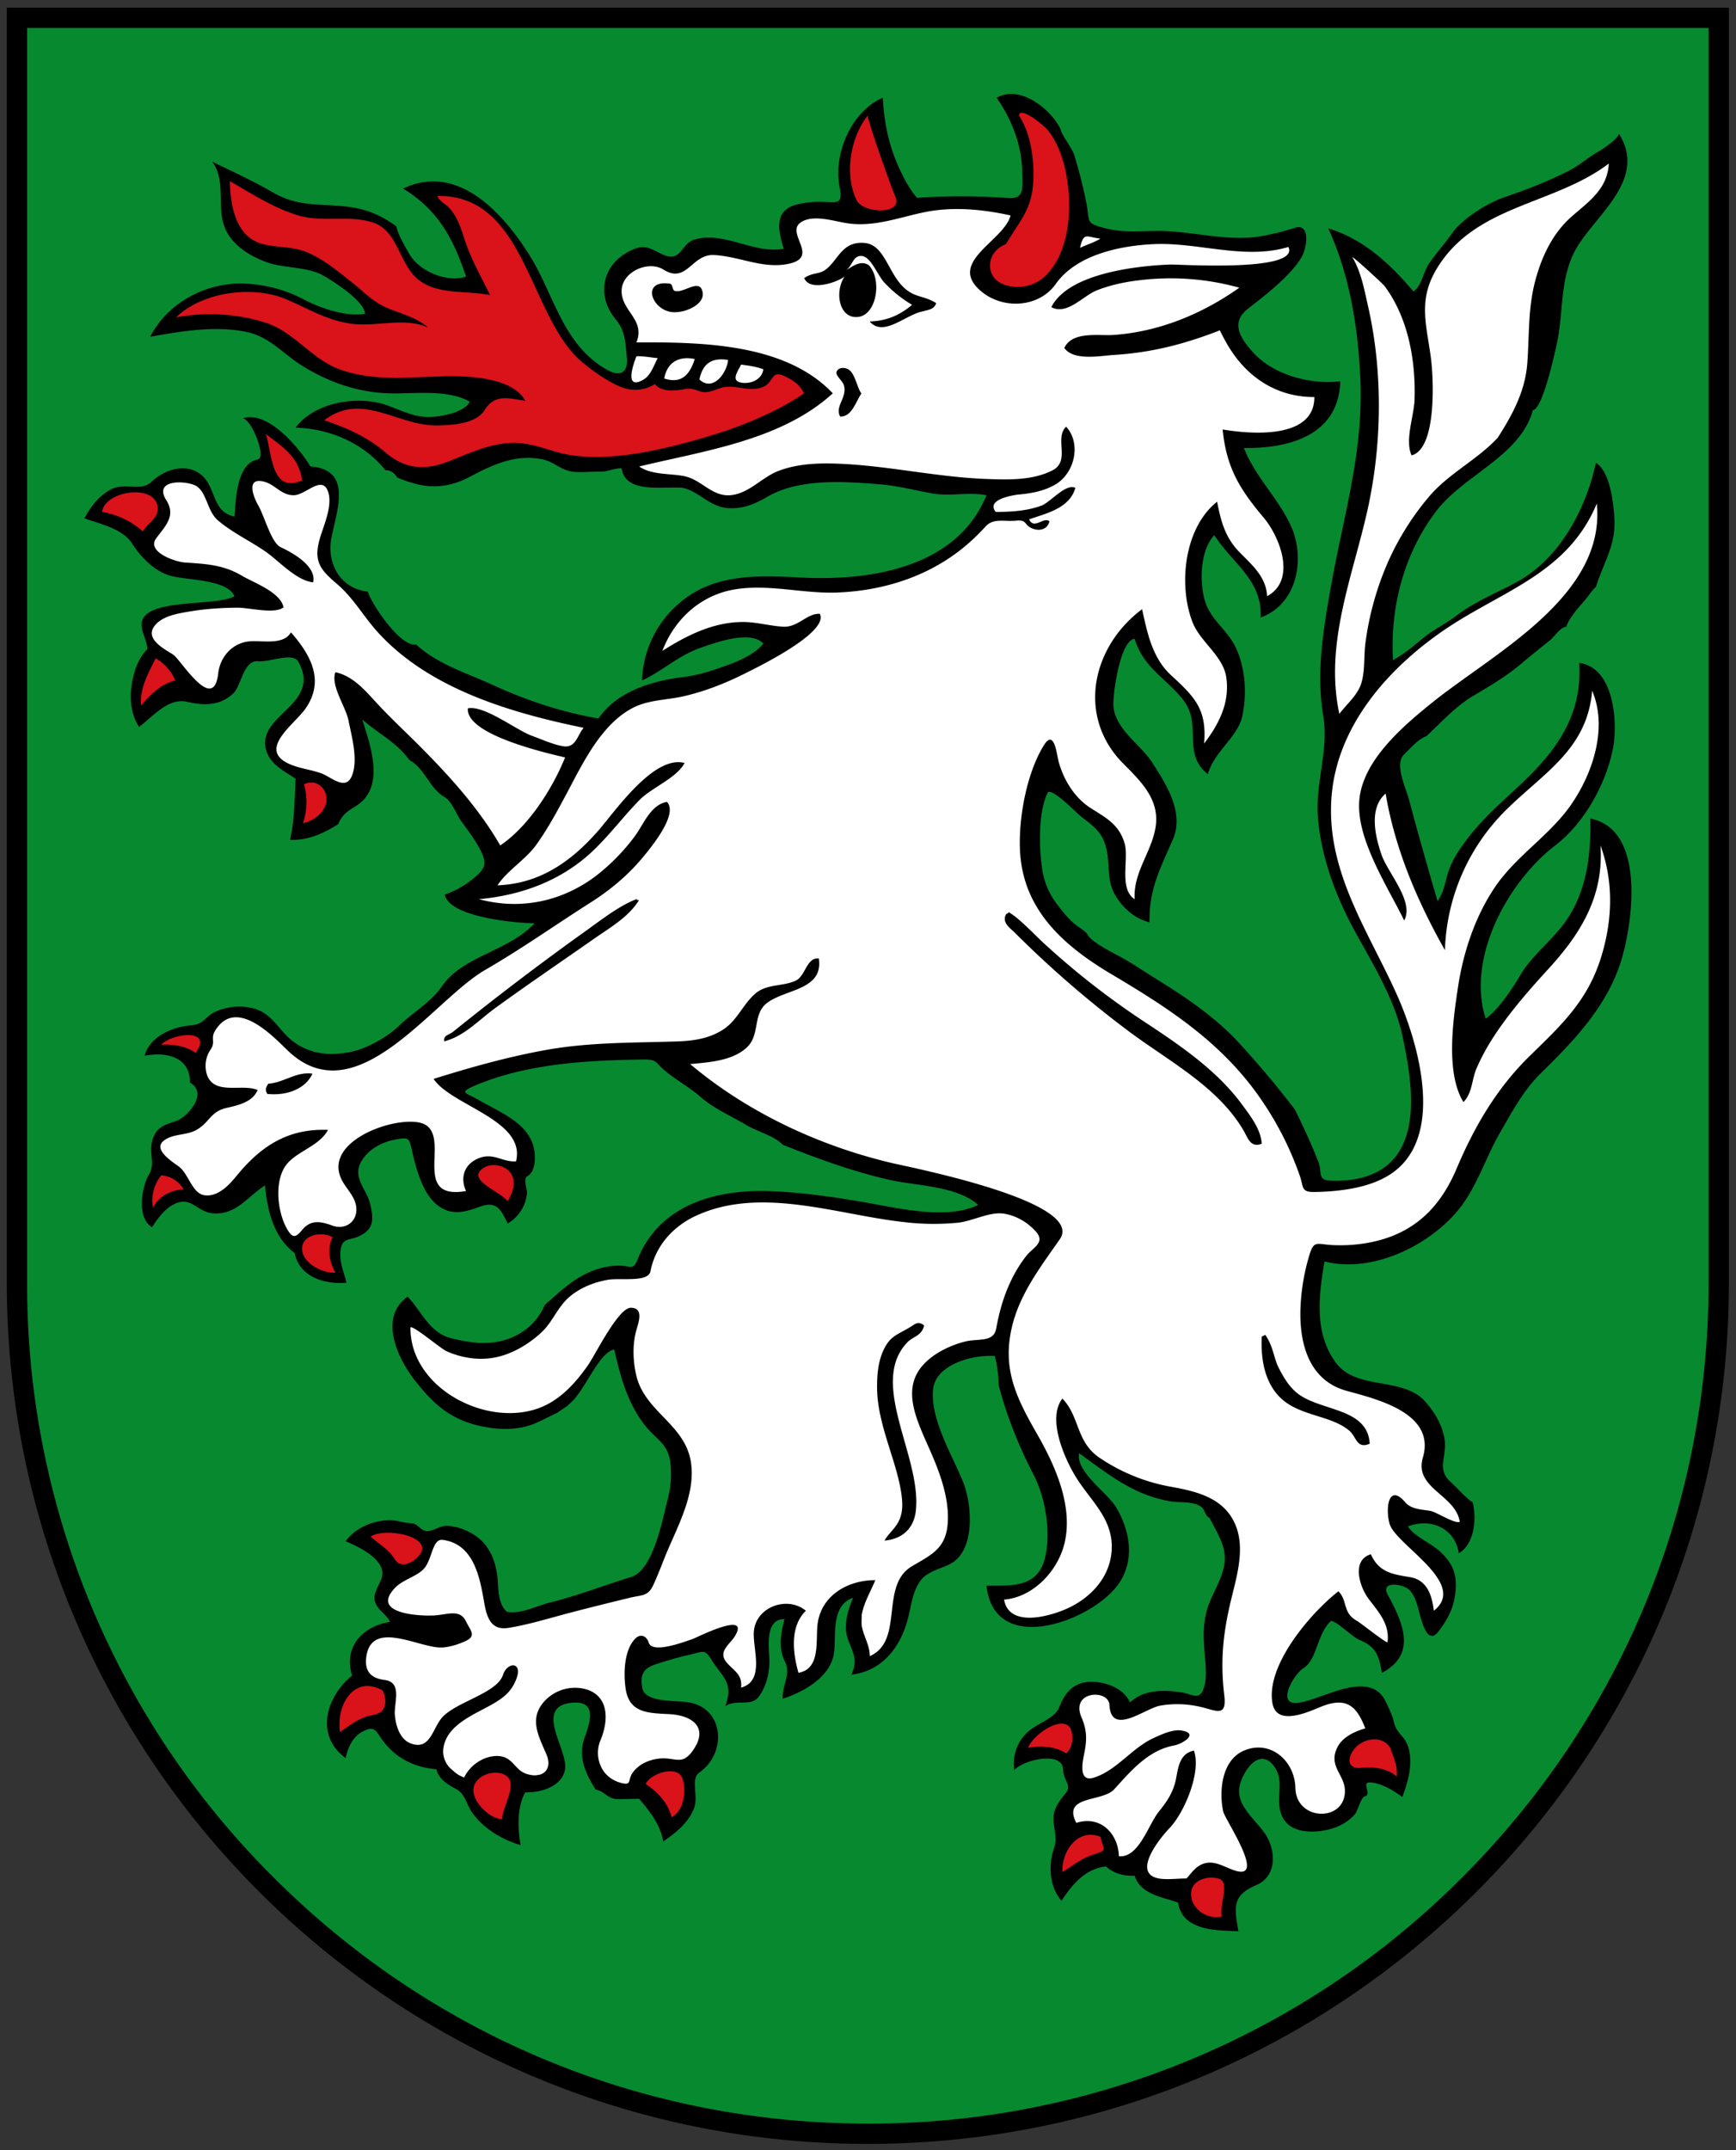
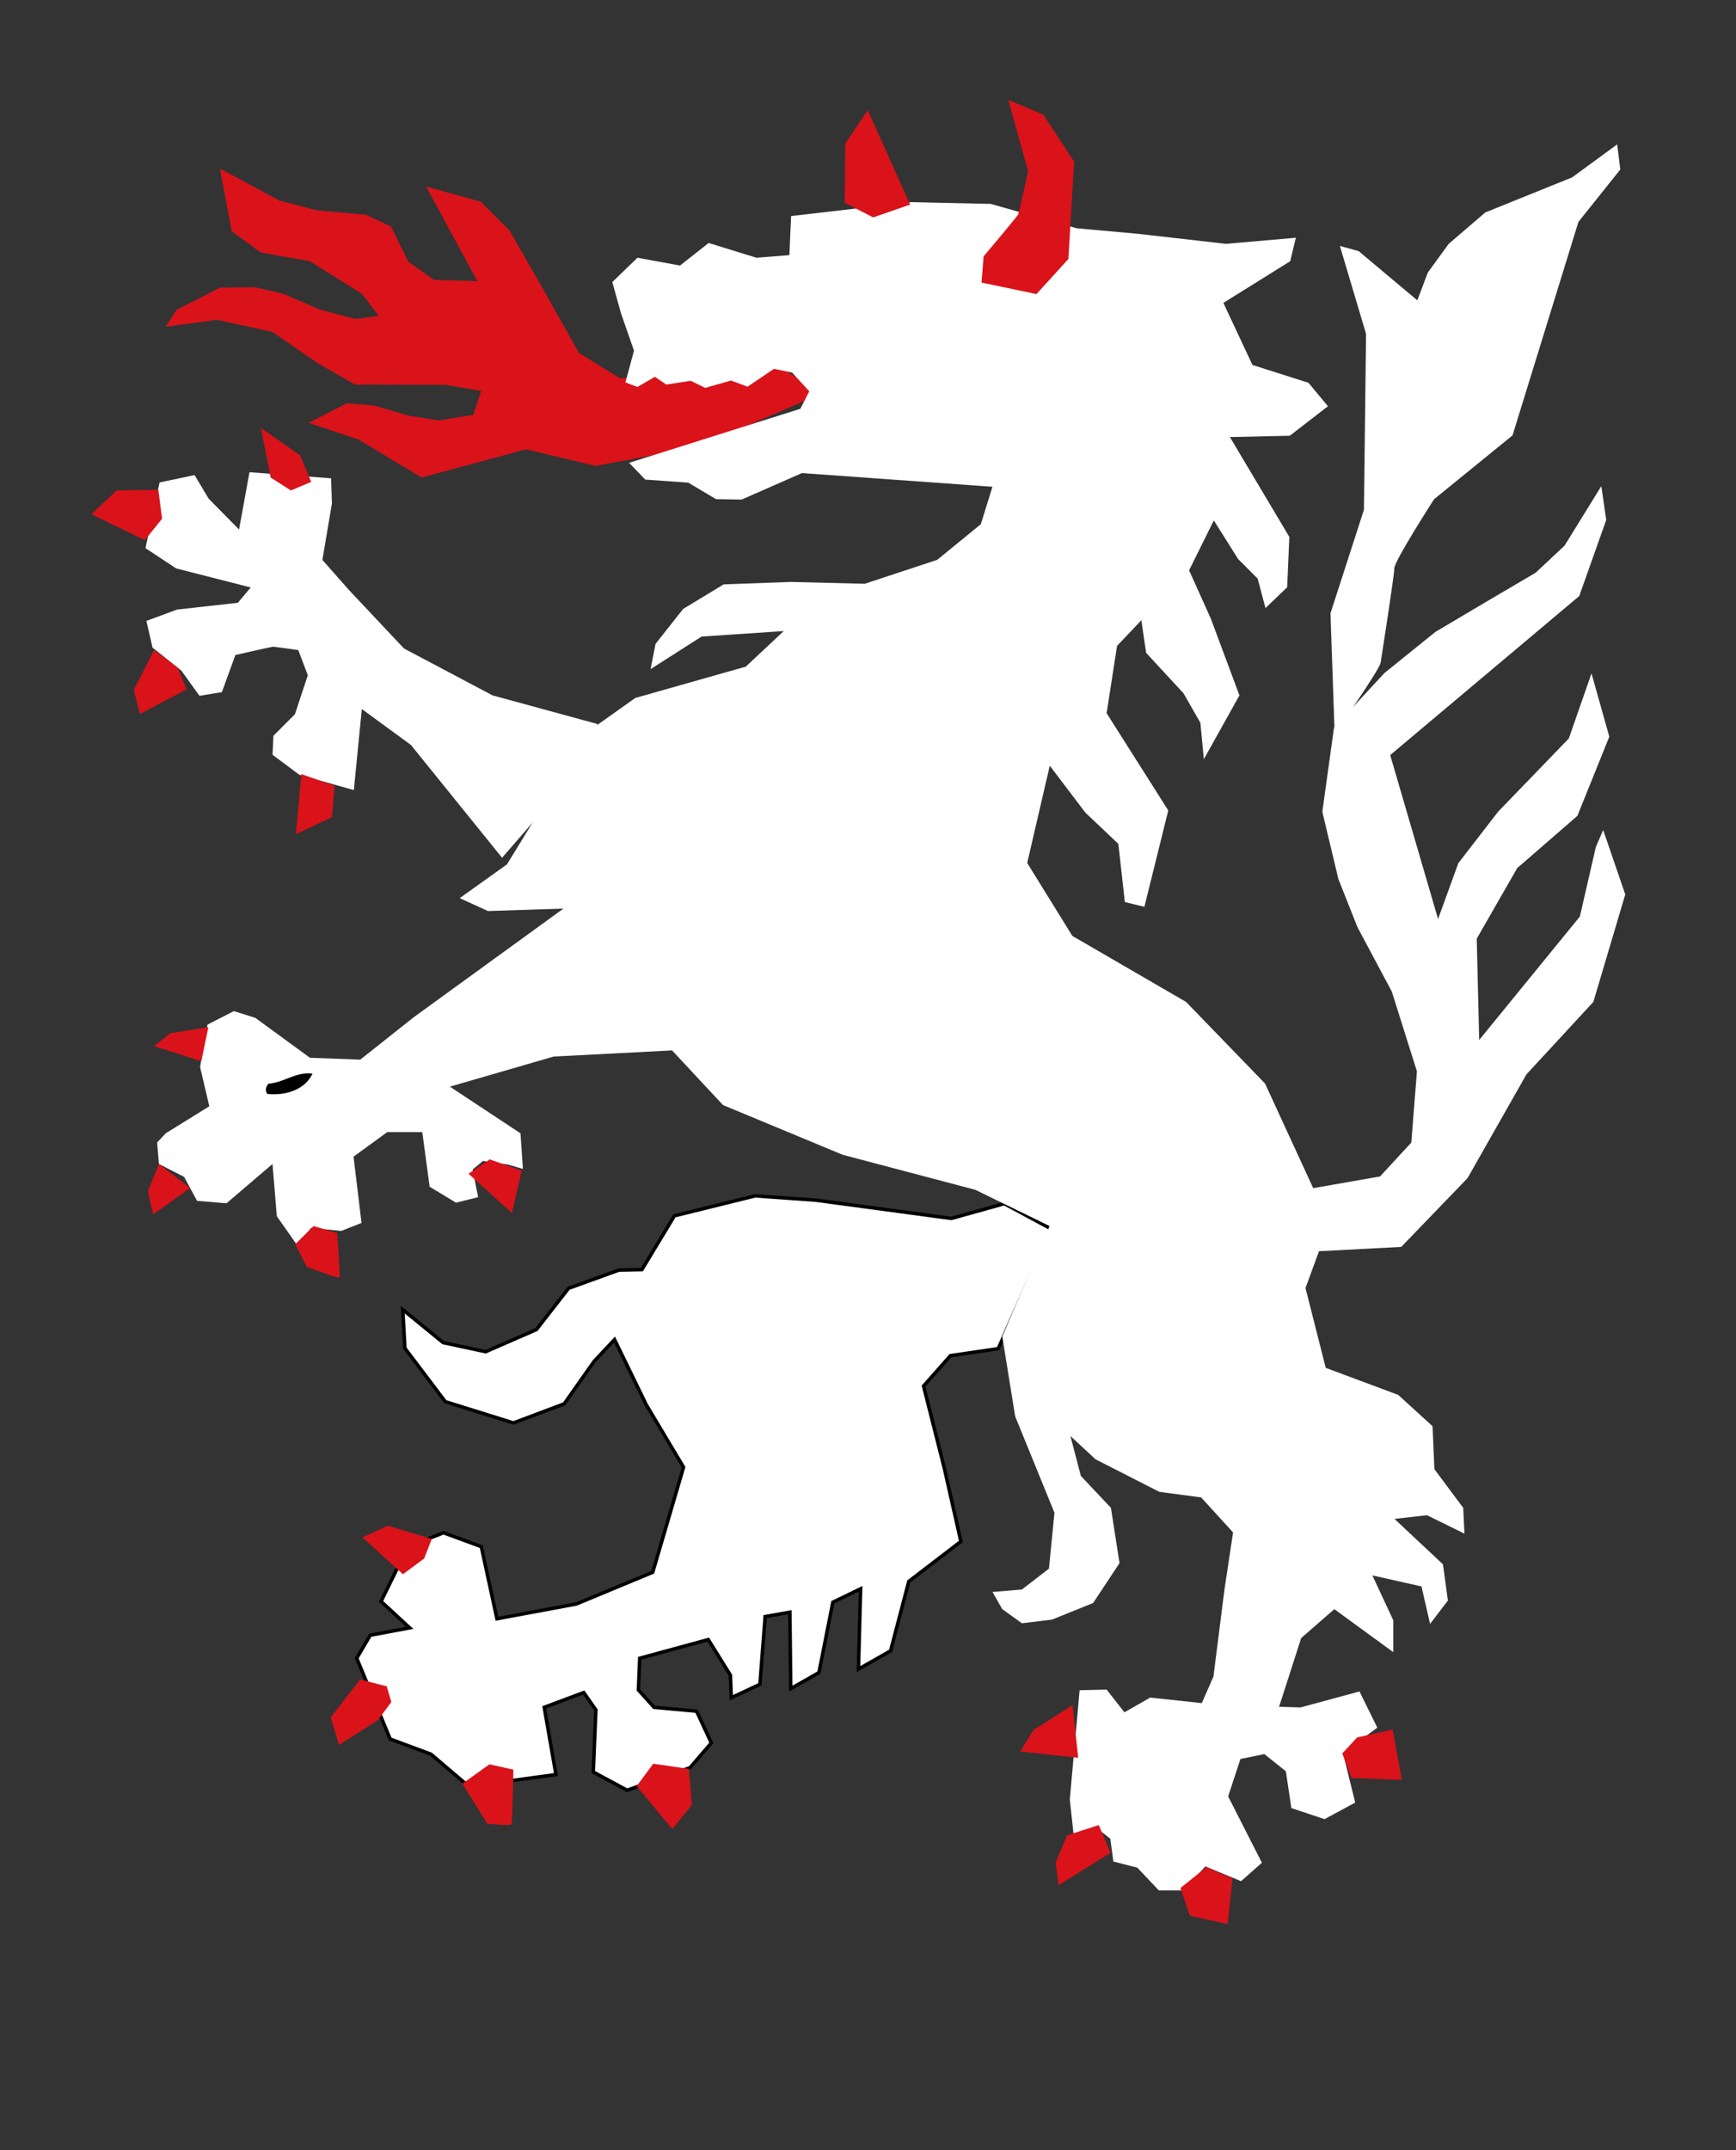
<svg xmlns="http://www.w3.org/2000/svg" width="500" height="619.046">
  <rect width="100%" height="100%" fill="#333333" stroke="none" />
  <defs>
    <clipPath clipPathUnits="userSpaceOnUse" id="a">
      <path d="M116.221 691.654h41.148v51.024h-41.148v-51.024z" />
    </clipPath>
  </defs>
-   <path style="fill:#078930;stroke:none;stroke-width:1px;stroke-linecap:butt;stroke-linejoin:miter;stroke-opacity:1;fill-opacity:1" d="m4 4.046 2.5 380.5 7.289 53.304 24.395 57.806 42.073 50.558 41.365 33.587 74.954 30.229 52.326 4.243 61.341-6.895 41.012-15.202 54.624-32.174 45.785-50.204 26.87-51.796 16.971-68.943-.53-383.782z" />
  <path style="fill:#fff;stroke:#000;stroke-width:1px;stroke-linecap:butt;stroke-linejoin:miter;stroke-opacity:1;fill-opacity:1" d="m116 377.046 11.625 9.5 12.25 2.625 14.625-6.375 9.25-11.875 14.5-5.25 6.625-.125 9.375-15.5 23.25-5.75 17.5 1.25 39 5.25 15.25-4.25 13.5 7.25-15.25 34.5-13.75 2-7.75 8.75 6 23.75 4.75 21-15 11.5-5.25 20-9.25 5.25.625-23.125-8 3.875-4 20.25-8.125 4.625-.25-22-7.125 1.25-1.5 19.5-8.25 3.875-.25-6.5-6.375-10.25-19.75 5.375-.375 9.125 4.5 5 12.25 1.125 4.25 9.125-6.125 7.125-18.125 6.5-9.75-5.25.75-17.875-3.5-5-11.375 4.25 3.375 19.375L135 514.296l-10.875-9.25-11.75-4.375-9.625-23.25 3.875-6.625L118 468.67l-8.25-7.625 7.75-15.75 10.25-4 10.875 4 4.5 20.75 22.875-4.25 22-9.125 8.875-30.25-10.75-18L177 385.67l-5.875 6.25-8.625 12.25-14.625 5.5-19.625-6.125-11.625-15.375z" />
  <path style="fill:#da121a;stroke:none;stroke-width:1px;stroke-linecap:butt;stroke-linejoin:miter;stroke-opacity:1;fill-opacity:1" d="m104.387 442.623 11.667 10.606 6.099-4.508 2.21-5.657-12.64-3.8z" />
  <path style="fill:#fff;fill-opacity:1;stroke:none" d="m263.75 613.112 16.5-19 11-19.5-30.25-8.25-25.5-13.5-16-17-7.5-8.5 2.75-16.25-.25-7.25-23.5-1.75-3 16.5-8.748-8.866-4.066-6.806-10.077 2.122-4.065 18.915 8.838 5.833 21.479 5.48-3.713 4.42-17.5 1.944-8.84 3.27 1.769 7.69 8.308 6.63 5.215 7.247 6.452-1.06 3.89-10.695s10.518-2.387 10.871-2.387c.354 0 7.248.973 7.248.973l2.74 7.247-3.712 11.226-6.187 6.187-.266 5.48 7.69 5.745 15.733 4.42 2.298-23.335 14.142 10.342z" transform="translate(-119.146 -366.158)" />
  <path style="fill:#da121a;fill-opacity:1;stroke:none" d="m356 479.362-13.5-8.25-44.75 4-11.875-7.375-10.25-18.25-9.75-17-8.25-8.25-15.75-4.375 14.75 27.25-12.5-.375-7.375-5.25-5-10.125-7.25-3.375-14-1.25-11-2.875-13.375-7.25-3.625-1.875 3.375 18 8.375 6.125 14.125 2.5 15 9.375 4.875 6.375-6.75.875-10-2.625-10.75-4.625-8.125-1.875-10.125.125-12.5 6.375-3.125 4.875 14.75-2 16 3.5 13 9 10.75 6.125 26.375.125 9.99 1.735-2.298 6.894-10.076 1.591-8.662-1.414-9.546-2.829-8.132-.707-10.96 5.657 14.32 4.773 18.207 10.96 30.052-8.131 19.976 4.773 29.698-5.48z" transform="translate(-119.146 -366.158)" />
  <path style="fill:#fff;fill-opacity:1;stroke:none" d="m299.283 476.247 3.447 1.326 5.038-2.917 3.27 2.21 7.072-1.061 4.154 2.033 7.425-2.121 4.773 1.767 7.6-5.126 5.216 1.06 4.95 5.392-2.564 5.038-49.32 15.557 4.656 4.832 12.375.875 8 4.75 7.375.125 17.375-7.625 54.87 3.937-3.358 10.783-12.551 10.253-20.86 6.895-21.39-.53-19.269.706-11.667 7.072-7.955 10.076-1.414 7.248 14.672-9.37 23.688-1.59-10.96 10.253-31.82 9.015-13.435 9.546-23.511 38.36-13.612 9.723 8.132 3.713 21.744-.707-43.134 31.289-15.38 12.198-14.495-.53-15.733-11.491-6.188-1.945-7.601 3.89-2.121 12.197 2.651 11.314-12.55 7.778-2.476 2.651.53 6.188 7.249 3.712 3.712 6.894 8.485.707 13.258-11.313 1.238 15.026 5.833 8.308 4.066-4.95 8.662.884 5.834-2.298-2.298-19.092 9.723-7.07h10.076l2.121 15.732 7.602 4.597 6.364-1.591-1.591-7.955 3.005-2.475 7.248 1.06 4.242 1.238-.707-10.253-20.33-13.435 29.876-8.662 34.118-1.768 14.672 15.733 34.472 14.319 38.184 10.076 21.39 10.43-13.612 31.82 3.712 22.98 11.314 27.755-1.591 16.087-7.778 6.01-8.486.707 2.829 4.95 5.657 4.066 8.662-1.061 11.844-4.773 7.601-11.49-2.475-15.91-8.662-9.193-3.005-11.49 7.248 6.717 18.385 9.37 12.02 1.59 9.193 10.077-2.475 16.44-3.182 25.102-3.359 7.602-14.849-1.591-7.425 4.242-5.126-6.54-7.778.176-2.829 31.467 1.06 9.722 7.072-1.237 3.536 2.828.883 6.541 6.895 1.768 6.187 6.54h6.894l6.54-6.894 10.254 4.243 6.01-5.303-9.722-19.092 3.535-10.784 6.894-1.414 6.188 4.95 1.59 10.606 9.547 3.182 8.838-4.773-3.535-14.318 9.9-7.248-5.127-10.43-16.97 4.596-6.188-.177 6.364-19.799 9.546-8.308 16.97 12.374v-9.192l-6.01-12.905 14.142 3.182 2.475 10.783 5.127-6.717-1.415-10.43-13.965-13.081 9.37-1.061 10.783 5.303-.354-7.424-8.308-11.137-.53-12.375-9.9-9.015-20.86-7.778-5.833-22.981 3.889-10.607 23.688-1.237 19.092-19.8 16.97-29.875 19.269-20.86 9.192-30.935-6.364-18.562-2.121 4.95-4.596 19.976-28.992 35.532-.707-29.168 11.667-20.33 17.325-15.026 9.192-22.804-5.127-18.208-6.54 18.738-20.33 21.037-11.49 14.85-5.834 16.086-13.788-47.2 54.447-45.785 7.778-21.92-1.414-9.723-10.607 17.148-8.308 7.778-14.142 8.308-14.761 8.75-14.673 11.845-14.492 15.661-3.375 24.25 4.625 19.375 5.5 13.875 9.875 18.5 7.25 23-1.625 20.5-9 9.75-19.25 3.375-13.875-30.125-22.75-23.5-32.75-19-13-21 6.5-28 10.25 13.5 9.5 9 1.875 16.75 5.625 1.375 6.875-27.75-17.75-28 3-19.375 7-7.375 1.375 9.375L460 565.737l4.875 8.5 1 10.5 10.25-18.375-8.25-22.125-6.25-13.875 7.125-14.375 7 11.125 5.625 5.625 2.25 8.5 6.25-6 .625-14.5-17.125-28.75 17.25-.375 11-8.5-5.625-6.75-16.125-5.125-8.375-17.875 19.25-12 1.625-6.75-20.125 1.75-25.25-2.875-17.786-1.611-24.714-7.014-23-.5-34.5 4-.5 11.25-9.5.75-13.75-4.25-8.25 6.5-12.25-2.25-7.25 7 2.5 9 3.75 10.75z" transform="translate(-119.146 -366.158)" />
  <path style="fill:#da121a;fill-opacity:1;stroke:none" d="m362.44 424.532 8.213 4.219 10.623-3.692-12.205-27.197-6.48 9.643zM409.528 394.923l10.095 4.22 8.89 13.56-1.657 28.027-9.192 10.095-15.82-3.315.602-7.534s9.643-11.451 9.945-12.054c.3-.603 2.863-12.506 2.863-12.506z" transform="translate(-119.146 -366.158)" />
  <path style="fill:#fff;fill-opacity:1;stroke:none" d="M503.551 577.395s12.959-18.383 13.26-20.492c.3-2.11 3.918-25.013 3.918-27.122 0-2.11 11.451-19.89 11.451-19.89l22.602-18.383 18.985-61.477 12.055-15.067-.904-7.233-12.958 9.493-25.013 10.095-10.547 9.04-6.028 8.288-3.013 7.986-16.876-14.164-5.425-1.506 7.534 25.314-.602 50.628-9.644 29.834z" transform="translate(-119.146 -366.158)" />
  <path style="fill:#da121a;fill-opacity:1;stroke:none" d="m413 870.425 16.688 1.812-1.625-15.187-11.313 7.25zM424 908.925l15-9.313-3.375-8-9.125 2.938-3.313 7.875zM459.125 909.737l7.5-6 7.5 3.25-1.375 13.125-10.875-2.375zM505.758 870.99l2.652 7.07 14.495.53-2.651-14.495L510 866.393zM194.278 489.328l2.828 14.32 5.834 3.712 5.833-2.475-3.182-7.602zM205.945 589.03l9.546 3.36-.707 9.015-10.43 4.95zM163.518 553.322l6.718 4.95 2.652 6.363-13.435 7.071-1.768-6.894zM145.485 514.222l15.382 7.457 4.95-6.188-1.061-8.308-12.02.177z" transform="translate(-119.146 -366.158)" />
  <path style="fill:#da121a;stroke:none;stroke-width:1px;stroke-linecap:butt;stroke-linejoin:miter;stroke-opacity:1;fill-opacity:1" d="m44.371 301.201 13.612 4.331 2.033-9.81-10.96 1.767zM85.03 358.212l3.27 6.452s9.192 3.624 9.458 3.094c.265-.53-.62-12.728-.62-12.728l-6.805-2.033zM45.785 335.142l9.016 6.895-10.695 7.601s-1.68-6.63-1.414-7.071c.265-.442 3.093-7.425 3.093-7.425zM134.938 337.92l12.5 11.313 2.812-12.187-9.188-3.25z" />
  <g clip-path="url(#a)" style="fill:#000" transform="matrix(12.054 0 0 -12.054 -1398.96 8954.44)">
    <g style="fill:#000">
      <path d="M0 0c-.157-.351-.594-.536-1.08-.485-.061.103-.031.156.022.243C-.67-.211-.398.052 0 0" style="fill:#000;fill-opacity:1;fill-rule:evenodd;stroke:none" transform="translate(123.524 717.217)" />
    </g>
    <g style="fill:#000">
      <path style="fill:#da121a;stroke:none;stroke-width:1px;stroke-linecap:butt;stroke-linejoin:miter;stroke-opacity:1;fill-opacity:1" d="m133.157 513.068 7.16 11.535s6.717.707 6.982.132c.265-.574.53-15.689.53-15.689l-6.894-1.546zM111.325 485.005c-.265.044-7.601-1.945-7.601-1.945l-8.486 10.96 2.387 7.911 11.181-7.115 3.89-5.26zM183.317 513.775l10.253 12.375 5.657-6.983-.884-10.342-10.253-1.502z" transform="matrix(.083 0 0 -.083 116.055 742.843)" />
-       <path d="M0 0c-.557.057-.638-.414-.948-.639-.158-.115-.309-.06-.507-.199.147-.35.867-.064.97.044-.254-.365-.139-1.036.331-.97.44.063.56.907.242 1.235-.212.14-.438-.071-.529-.11.141.106.153.336.353.33.224-.006.38-.454.551-.639a3 3 0 0 1 .661-.529C.866-1.689.567-1.86.11-1.874c.291-.338.728.044 1.124.199.2.078.422.058.463.242-.29.176-.479.127-.727.331C.559-.765.48-.049 0 0m3.571-16.466a25.234 25.234 0 0 1 2.755-2.381c.981-.725 2.133-1.327 2.734-2.38.08-.141.152-.392.418-.287-.024.35-.267.659-.463.926-.597.819-1.484 1.423-2.336 1.984a18.972 18.972 0 0 0-2.425 1.895c-.196.182-.591.598-.793.706-.006.052-.059-.026-.088-.022-.118-.201.091-.335.198-.441m6.348-11.11c.457-.448 1.214-.418 1.653-.793.169-.144.175-.446.486-.309-.052.885-1.223.762-1.764 1.234-.187.163-.318.392-.419.595-.106.216-.124.479-.286.728-.005.025-.025.034-.044.044-.006-.031-.049-.025-.067-.044-.033-.682.139-1.159.441-1.455M-5.467-15.673c-.42-.162-.842-.499-1.256-.793a68.205 68.205 0 0 1-3.131-2.381c-.067-.054-.243-.086-.198-.22.484.127.824.511 1.213.793.785.57 1.581 1.109 2.358 1.653.386.27.826.517 1.08.926h-.044c-.001.014-.003.026-.022.022m-11.437 9.361c.024-.273-.235-.373-.355-.575a1.937 1.937 0 0 1-.973.464c.066.507 1.275.686 1.328.111m.862.537c.315-.114.3-.61.578-.849.338-.289.76-.487 1.127-.738.326-.223.742-.702 1.15-.742.085.389-.497.708-.777.839-.226.105-.387.744-.539 1.005-.11.189-.303.677.146.559.263-.069.408-.325.705-.323.285.001.674.492.819.09.116-.325-.094-.789-.186-1.094-.174-.573-.003-.77.407-1.121.377-.321.624-.762.952-1.128 1.226-1.368 3.196-1.946 4.935-2.302-.156-.184-.186-.495-.499-.439-.245.044-.495.161-.729.245-.389.14-1.14.737-1.538.659-.058-.632 1.899-1.072 2.323-1.173-.302-.745-.871-1.644-1.549-2.102-.506.874-1.186 1.628-1.894 2.342-.344.347-.705.68-1.038 1.038-.285.307-.575.664-1.007.758-.121-.319.25-.83.312-1.15.074-.372.213-.862.111-1.239-.135-.502-.502-.121-.76-.027-.233.085-.484.111-.715.203-.859.342.066.958.334 1.339.473.673.126 1.288-.344 1.826-.193-.333-.738-.172-1.047-.222-.38-.061-.648-.381-.691-.756-.111-.984-.896.327-1.075.444-.197.129-.679.368-.455.676.18.25.56.307.841.355.381.065.769.089 1.155.092.264.002.884-.161 1.095.008-.075.364-.708.586-.991.753-.45.266-.86.284-1.368.318-.24.016-.923.258-.683.58.217.291.476.536.241.906-.297.468.352.481.654.37m2.59.105c-.726-.323-.718.607-.863 1.106.366-.29.787-.525.863-1.106m7.906-5.431c.37.191.801.183 1.2.273.505.115.991.305 1.453.535.298.149 2.039.99 1.811 1.436-.307.018-.516-.327-.876-.307-.338.019-.66.12-1.001.112-.696-.015-1.31-.325-1.885-.69.291.762.917 1.334 1.732 1.469.811.134 1.635-.107 2.45-.075 1.052.042 2.086.354 2.924 1.004.222.172.428.365.616.573.191.21.457.111.729.14.288.031.17-.121.428-.201.161-.05.333.009.371.188-.152.108-.368-.21-.487.044.419.145.968.264 1.106.753-.239.108-.588-.342-.813-.426-.346-.128-.724-.149-1.09-.15-.254.311.471.409.559.417.304.027.616.087.88.247.448.273.609.972.243 1.372-.29-.278.111-.818-.327-1.043-.474-.243-1.055-.225-1.572-.206-1.154.042-2.284.302-3.436.36-.513.026-1.059.018-1.545-.17-.372-.144-.654-.486-1.052-.565-.511-.103-.75.358-1.205.445-.341.065-.766.024-1.065.228 1.557.378 3.397.623 4.626 1.748-1.142 1.206-3.158 1.22-4.692 1.217.219.535-.347.738-.354 1.217-.007.467.638.748.997.523.561-.353.674.369 1.204.346.602-.027 1.159-.334 1.772-.213.794.157-.083.741.316.998.295.191.788.021 1.103-.026C.2.378.784.601 1.385.729c.692.148 1.405.08 2.091-.07-.147-.588-1.432-1.076-.788-1.733.514-.525 1.445-.503 1.869.097.497.704 1.555.918 2.361.951 1.056.043 2.157-.382 3.197-.068.284-.61-2.625-.412-2.825-.42-.78-.03-2.429-.204-2.84-1.018.375-.199.755.267 1.077.397.335.135.695.208 1.054.249a6.126 6.126 0 0 0 2.361-.181c-.886-.627-1.92-1.055-3.009-1.129-.359-.024-.979.096-1.173-.31.222-.318.87-.186 1.192-.167a7.599 7.599 0 0 1 1.775.326c.254.077.504.165.75.262.068-.143.143-.283.226-.417.453-.73 1.16-1.18 2.032-1.177.004-1.021-1.538-.886-2.191-.774.087-.904.405-1.426.976-2.101.388-.46.8-1.494.086-1.882-.021.454-.348.736-.645 1.036-.354.356-.456.74-.55 1.221-.784-.622-.927-1.969-.596-2.855.185-.497.744-.819.817-1.35.083-.6-.178-1.108-.531-1.571.071.829-.236 1.12-.796 1.638-.442.408-.563 1.008-.686 1.571-1.215-.908-1.559-2.574-.45-3.688.404-.405.856-.841.779-1.467-.077-.626-.545-1.109-.507-1.771-.383.244-.131.962-.24 1.333-.134.455-.441.607-.811.843-.382.243-.642.668-.763 1.099-.049.174-.102.814-.36.393-.415-.678-.61-1.768-.563-2.551.086-1.399 1.065-2.246 2.194-2.916 1.243-.737 2.42-1.491 3.321-2.651a7.647 7.647 0 0 0 1.169-2.159c.092-.262.025-.388.336-.385.208.002.415.014.621.039.372.045.749.13 1.08.309 1.505.814.809 3.199.269 4.393-.685 1.515-1.667 2.91-1.552 4.652.112 1.701 1.321 3.082 2.665 4.009 1.383.954 2.971 1.346 3.677 3.041.219-2.21-2.45-3.563-3.916-4.74-.7-.563-1.688-1.393-1.76-2.36-.07-.926.683-2.053 1.073-2.858.249.448-.398 1.145-.544 1.578-.148.435-.306 1.103.101 1.453.226-1.333.756-2.568 1.417-3.74a4.915 4.915 0 0 0 1.473 3.36c.903.889 1.924 1.441 2.045 2.836.372-.875.025-1.944-.484-2.693-.515-.758-1.332-1.243-1.843-2.004-.473-.704-.753-1.549-.879-2.383-.116-.77-.302-2.039.13-2.745.216.222.196.53.31.797.14.328.321.638.524.931.358.518.775.993 1.199 1.456.783.855 1.322 1.742 1.242 2.946.311-.857.29-1.741.031-2.615-.317-1.073-.945-1.656-1.717-2.408-.789-.77-1.324-1.685-1.75-2.691-.409-.966-1.052-1.578-2.105-1.774a3.707 3.707 0 0 0-.861-.057c-.389.02-.447.129-.563-.269a5.062 5.062 0 0 1-.204-1.239c-.03-.843.202-1.727 1.104-1.974.739-.203 2.131-.535 1.821-1.593-.216-.739.783-.886.881-1.534-.107-.061-.561.235-.698.259-.203.036-.458.036-.604.206-.403.47-.478-.151-.374-.515.144-.501 1.891-1.424 1.056-2.075-.04.357-.156.733-.561.801-.426.071-.751.115-.943.549-.482-.15-.258-.8-.049-1.073.24-.314.504-.601.447-1.029-.046-.016-.645.463-.732.512-.35.196-.211.469-.441.705-.648-.505-1.745-1.765-1.575-2.68.101-.544.835-.211 1.136-.087.599.249.863.065 1.081-.508-.273-.079-.572-.218-.688-.497-.177-.421.194-.617.201-.986.015-.759-1.165-.741-1.183.059-.014.648-.596 1.163-1.229.893-.533-.227-.6-.965-.496-1.455.039-.183 1.019-1.614.313-1.419-.296.082-.556.311-.873.133-.131-.074-.218-.205-.316-.313-.181.001-.361-.022-.541-.013-.844.04-.129.94.136 1.218.356.372.761 1.336.582 1.849-.338-.068-.373-.386-.428-.671-.06-.316-.217-.546-.416-.793-.245-.302-.472-1.103-.949-1.059-.018.555-.452.982-1.018.797-.345.668.621.488.907.804.398.437.811.932 1.43 1.045.197.036.607.286.179.357-.206.035-.474-.091-.656-.173-.529-.238-.884-.774-1.439-.952-.363-.116-.281.337-.233.567.068.332.07.561-.064.874-.272.635.649.678.668.295.038-.758.853-.079 1.211-.017.325.057.664.044.985-.034.372-.09.612-.243.547.29-.091.761-.037 1.4.135 2.152.136.595.382 1.306.135 1.904-.267.647-.915.803-1.535.915a4.423 4.423 0 0 0-1.725.701c-.556.383-.457.969-.877 1.407-.381-.488.067-1.474.345-1.911.348-.547.853-.959.834-1.665-.017-.644-.456-1.146-1.016-1.416-.408-.197-1.435-.508-1.557.19.69.054 1.279.677 1.441 1.333.218.883-.211 1.851-.641 2.602-.476.832-.837 1.517-.628 2.506.174.827.687 1.487 1.159 2.165.626.899-3.539 1.71-4.025 1.825-1.735.411-3.439 1.209-4.807 2.36.45.043 1.02.075 1.365.408.3.288.135.768.447 1.031.424.357 1.378.31 1.263 1.083-.293.036-.316-.419-.552-.529-.311-.145-.69-.072-.964-.308-.293-.252-.429-.633-.758-.852-.336-.224-.724-.28-1.119-.292-1.069-.035-2.101-.016-3.16-.21-.899-.164-1.781-.412-2.652-.685.426-.642 2.217-.986 1.969-1.97-.352-.022-.566.251-.964.041-.29-.153-.364-.458-.23-.749-1.41-.245-.231 1.467-1.129 1.638-.693.131-2.372-.506-1.804-1.438.12-.197.297-.366.312-.611.02-.328-.269-.525-.572-.415-.273.099-.51.15-.717-.097-.159-.19-.233-.224-.376.034-.233.42-.313 1.211.046 1.579.279.286.746.406.942.77-.974.038-1.619-.4-2.204-1.121-.174-.215-.445-.488-.753-.439-.286.046-.374.503-.598.677-.154.119-.663.422-.35.64.223.156.529.11.763.243.317.182.332.435.711.523.275.064.627.136.749.429-.365.16-1.02-.133-1.206.353a.696.696 0 0 0 .085.618c.122.179-.008.257.102.44.485.806 1.347-.085 1.725-.454 1.641-1.602 3.459 1.176 4.73 1.911.88.509 1.676 1.075 2.525 1.614.457.29.88.641 1.228 1.058.183.22.876 1.042.592 1.342-.396-.066-.56-.547-.776-.83a4.835 4.835 0 0 0-.905-.925c-.812-.623-1.818-.837-2.811-.568 1.014.092 1.968.441 2.716 1.147.405.383.738.834 1.129 1.23.283.286.888.523 1.068.876-.738.197-1.665-1.164-2.065-1.62-.645-.736-1.394-1.265-2.405-1.302.239.362.669.608.931.974.268.374.486.779.703 1.183.39.73.831 1.683 1.603 2.083m2.583 8.197c.178-.023.361-.048.531-.111-.027-.239-.286-.351-.501-.324-.3.037-.102.276-.03.435m-.996-.354c.069.314.23.537.686.465-.033-.329-.371-.765-.686-.465m-.841.022c.072.387.35.545.73.465-.131-.416-.348-.589-.73-.465m-.664.531c.172.007.339-.03.509-.044-.096-.178-.163-.416-.353-.521-.449-.249-.231.372-.156.565m-1.576-2.36c-.524.083-.908.328-1.475.287-.557-.04-.999-.275-1.51-.465-.523-.194-.998-.136-1.421.23-.443.381-.926.591-1.475.781.916.696 1.749-.153 2.727-.125.345.01.897.038 1.104.369.243.391.573.277.971.221-.332.607-1.531.599-2.105.579-.781-.027-1.544-.102-2.299.159-.707.244-1.103.907-1.818 1.132a4.43 4.43 0 0 1-2.121.121c.627.617 1.847.769 2.637.43.518-.222.985-.511 1.567-.584.587-.075 1.257.165 1.815-.089-.26.234-.631.326-.948.456-.371.152-.567.385-.868.621-.323.255-.64.523-1.017.696-.373.173-.725.124-1.106.219-.661.163-.785.926-.796 1.504.528-.301 1.039-.639 1.628-.816.589-.177 1.213.017 1.788-.171.594-.193.616-.947 1.054-1.336.454-.405 1.193-.282 1.748-.398-.232.472-.47.882-.63 1.39-.077.245-.169.496-.344.69-.092.103-.231.152-.288.287 2.129.039 2.177-2.882 3.459-3.965.27-.228.795-.605 1.139-.655a.886.886 0 0 1 .603.128c.107-.149.351-.166.514-.149.25.026.287.078.541-.017.248-.094.413.081.649.1.294.024.599-.126.885 0 .249.109.186.391.476.268.206-.086.4-.214.497-.423a5.677 5.677 0 0 0-.619-.369 9.42 9.42 0 0 0-1.592-.635c-1.007-.305-2.31-.639-3.37-.471M.068 3.049c-.053-.008.567-1.748.651-1.931.208-.452-.745-.417-.916-.105-.306.606-.158 1.515.265 2.036m3.951-1.574c.023.522-.053 1.126-.344 1.574.032.228.603-.242.694-.357.246-.311.376-.705.444-1.09.131-.743.087-1.724-.439-2.32a.968.968 0 0 0-1.026-.284c-.509.16-.465.799.018.975.318.547.623.822.653 1.502M5.623.105c-.152-.095-.327-.143-.487-.221.09.396.157.255.487.221M12-6.399c.353 1.57.377 3.318.018 4.889-.09.395-.164.82-.376 1.173.004.025.719-.62.779-.702.259-.352.436-.759.548-1.18.131-.494.175-1.01.16-1.521-.012-.39-.237-.965-.071-1.333.611.163.521 1.859.465 2.302-.099.783-.319 1.384.12 2.129.916 1.559 2.801 1.535 4.128 2.54-.036-.618-.475-.901-.897-1.274-.447-.395-.709-.953-.86-1.522-.175-.656-.142-1.294-.19-1.962-.048-.674-.351-1.234-.708-1.792-.498-.534-1.18-.856-1.648-1.414a6.51 6.51 0 0 1-.962-1.527 7.103 7.103 0 0 1-.549-1.949c-.043-.311-.008-.649-.094-.952-.086-.302-.35-.511-.531-.753-.358 1.667.308 3.248.668 4.848m.549-29.544c.079-.237.179-.425.155-.686-.225.204-.57.237-.858.209-.28-.027-.346.174-.182.417.191.282.683.389.885.06M8.522-39.97c-.348-.092-.764.199-.731.575.029.314.432.412.681.32.24-.089-.011-.638.05-.895m-3.138 1.453c-.246-.09-.447-.258-.669-.391-.023.489.365 1.059.908.841.106-.391.157-.305-.239-.45m-.58 2.442c-.25.17-.62.189-.907.132.091.292.81.812 1.015.461.071-.19.055-.453-.108-.593m-1.67 10.15c-.061-.344-.433-.232-.752-.315a2.383 2.383 0 0 1-.618-.254c-1.139-.685-.487-1.66-.111-2.579.199-.486.373-1.039.315-1.571-.062-.563-.424-.706-.856-.966-.769-.465-.169-1.774-.999-2.142-.005.367-.268.607-.19 1.004.057.29.211.541.322.811-.645.002-1.284-.354-1.378-1.036-.055-.396.084-1.081-.458-1.177-.136.467-.211 1.108.177 1.482-.455.374-1.218.079-1.245-.519-.02-.413.266-1.159-.304-1.317.035.316-.164.392-.34.595-.23.267.074.435.196.64.37.618-.924-.044-1.016-.075-.214-.072-.959-.357-1.046-.086-.051.161-.196.224-.323.095-.272-.276-.282-.847-.228-1.201.088-.583.551-.575 1.049-.602.572-.032.954-.343.532-.901-.256-.339-.42-.107-.814-.164-.234-.033-.469-.141-.606-.342-.118-.175-.009-.305-.278-.233a.74.74 0 0 0-.393.254.775.775 0 0 0-.088.773c.179.434.216 1.02-.326 1.201a.995.995 0 0 1-1.005-.265c-.395-.422-.155-.839.034-1.281.161-.374-.102-.595-.482-.466-.286.097-.318.419-.688.425-.33.004-.656-.219-.795-.514-.293.109-.545.373-.495.707.085.566.761.805 1.189 1.055.273.16.447.307.557.603.149.4-.217.407-.324.083-.143-.431-1.103-.637-1.444-1.004-.239-.259-.286-.801-.753-.632-.27.098-.366.433-.386.69-.022.28.187.775-.244.828-.339.041-.494.221-.433.583.149.881 1.324.141 1.836.194.185.019.362.074.53.152.269.124.118.249.01.473-.141.295-.439.161-.742.14-.308-.021-1.558.022-.956.654.185.195.464.253.662.429.236.208.217.757.482.721.734-.098.883-.875.987-1.481.063-.366.16-.689.583-.621.459.074.904.21 1.353.33.517.138 1.038.265 1.557.392.274.066.425.028.549.298.091.197.171.399.25.602.284.727.778 1.536.649 2.345-.143.898-1.097 1.193-1.303 2.058-.082.347-.096.752.004 1.096.051.18.177.524-.135.525-.302 0-.855-1.134-1.026-1.375-.308-.438-.684-.853-1.203-1.033-1.268-.439-3.054.514-3.037 1.943.09.029.727-.515.868-.576.38-.166.807-.228 1.214-.133.387.091.752.313 1.043.581.277.256.393.622.689.866.257.212.572.335.897.394.295.054.97-.069 1.023.202.12.611.541 1.078 1.099 1.333 1.546.707 3.362.02 4.947-.154a5.942 5.942 0 0 1 1.306-.016c.354.038.769.277 1.118.212.289-.054.542-.206.738-.422.241-.266-.071-.384-.227-.583-.392-.502-.609-1.11-.718-1.733m-7.757-11.677c-.087.348-.328.602-.62.796.126.265.772.46.881.129.097-.296.037-.757-.261-.925m-4.05-.044c-.282.004-.684.388-.686.685-.001.35.487.519.757.37.335-.186-.062-.743-.071-1.055m-3.085 2.488c-.309-.049-.539-.237-.787-.408-.1.634.326 1.379 1.018.995.129-.29.066-.541-.231-.587m-.057 4.261c.359.243 1.654-.02 1.094-.519-.188-.168-.406-.208-.522-.015-.137.229-.379.359-.572.534m3.275 8.01c-.181.241-1.011.512-.576.796.24.157.65.032.709-.264.038-.192-.037-.371-.133-.532m-4.912-1.128c.004.345.503.412.73.265-.138-.253-.076-.603.066-.84-.295-.029-.8.223-.796.575m-3.563.974a.954.954 0 0 0 .199.774.68.68 0 0 0 .531-.332c-.305-.026-.586-.161-.73-.442m1.018 3.695c-.218.171-.552.21-.819.199.265.279 1.259.396.819-.199m3.094 5.893c-.097-.22-.3-.349-.527-.405.097.291.113.635.022.93.364.169.641-.214.505-.525m-4.4 2.406c-.027.412.172.774.354 1.128.207-.126.377-.302.465-.531-.35-.085-.59-.337-.819-.597m-.207 3.864c.204-.32.512-.632.865-.75.384-.13 1.393-.082 1.577-.503-.422-.259-2.278-.016-2.219-.71.017-.193.128-.358.139-.552a1.271 1.271 0 0 1-.303-.534c-.132-.417-.149-.947.104-1.324.325.236.692.705 1.151.597.413-.098.794-.09 1.103.205.188.18.242.799.589.765.283-.026.829.223.961-.011.57-1.011-.967-1.263-.777-2.075.086-.369.425-.528.713-.721-.024-.486-.025-.983-.133-1.46.433-.012.793.15 1.151.376.161.392.457.36.674.663.361.502.063 1.315-.099 1.837.377-.334.816-.54 1.129-.973.357-.184.489-.688.83-.875.185-.102.289-.422.411-.589.157-.215.319-.428.443-.664.198-.374.106-.488-.212-.739a2.125 2.125 0 0 0-.631-.342c.112-.549 1.731-.682 2.146-.686-.624-.674-1.715-.773-2.218-1.512-.254-.373-.702-.625-1.018-.935-.282-.275-.781-.55-1.159-.625-.496-.098-.932-.057-1.331.218-.374.257-.522.704-.995.822-.285.071-.58.049-.853-.057-.301-.117-.3-.323-.635-.349-.438-.035-.983-.258-1.107-.726.506.095 1.084-.014 1.084-.642.448-.253-.062-.836-.352-.924-.306-.094-.503-.179-.565-.529-.047-.268.079-.5-.057-.726-.18-.299-.313-1.05.067-1.273.147.227.319.467.58.573.363.147.504-.203.858-.241.568-.061.872.428 1.261.664.053-.595.206-1.238.709-1.616.115-.575.723-.752 1.239-.708-.066.26-.189.535-.138.81.047.256.198.203.399.286.4.167.394.415.299.805-.082.334-.436.619-.201 1.008.169.281.471.443.785.507.357.072.354.041.426-.287.037-.164.078-.328.131-.488.105-.32.263-.675.567-.853.318-.187.618-.076.934.034.396.138.489-.087.648-.406a.93.93 0 0 1 .461.72c.008.113-.101.354.014.413.129.067.169.262.174.392.036.804-.753 1.086-1.333 1.42-.322.186-.515.175-.052.368.34.14.692.248 1.049.329.736.168 1.493.231 2.246.258.232.009.464.013.697.016.313.003.27-.068.487-.254.273-.234.595-.401.865-.639.314-.277.735-.456 1.096-.673.26-.155.659-.252.869-.469.833-.334 1.683-.643 2.561-.841.628-.142 1.604-.141 2.108-.597-.664-.325-1.676-.128-2.369 0-.827.153-1.671.285-2.512.326-1.354.067-2.727-.302-3.26-1.634-.108-.272-.166-.138-.443-.142a1.793 1.793 0 0 1-.514-.082 2.275 2.275 0 0 1-.69-.373c-.199-.151-.381-.321-.569-.485a1.412 1.412 0 0 0-.467-.595c-.551-.403-1.175-.353-1.783-.194-.502.131-.685.627-1.025.988-.702-.497-.24-1.475.174-2.002.446-.568.854-.936 1.574-1.09.428-.092.882-.106 1.293.064.189.078.366.18.552.263-.069-.031.277.178.236.176.392.275.711 1.245 1.106 1.328.149-.651.325-1.308.757-1.84.252-.31.519-.407.582-.838a2.367 2.367 0 0 0-.063-.91c-.126-.493-.344-1.686-.873-1.848-.649-.198-1.277-.446-1.937-.608-.308-.075-.712-.292-1.033-.219-.183.167-.197.448-.21.677-.03.545-.219 1.016-.737 1.249a1.247 1.247 0 0 1-.481.125c-.175.004-.338-.142-.497-.126-.132.015-.188.161-.327.182a2.494 2.494 0 0 0-.271.04c-.451.119-1.047-.072-1.327-.465.3-.126 1.023-.458.854-.9-.075-.196-.235-.389-.128-.605.082-.163.261-.259.336-.42-.657-.104-1.12-.6-.908-1.283-.618-.5-.896-1.427-.154-1.97.056.242.159.497.389.623.302.165.324.038.487-.189.308-.43.769-.662 1.292-.7.06-.239.264-.364.467-.471.23-.121.244-.364.394-.573.277-.384.705-.636 1.153-.77-.071.381-.09.914.111 1.261.358-.015.884.137.951.553.074.456-.753 1.484.145 1.585.611.068.471-.424.326-.813-.172-.461.012-.871.259-1.259.226-.044.281-.226.53-.229.17-.003.34.01.51.008.259-.305.504-.612.576-1.018.298.203.6.446.735.792.112.289-.09.702.124.852.672.473.598 1.544-.263 1.681-.264.042-1.027-.012-1.093.326-.098.495.168.536.568.659.188.057.377.11.569.152.296.065.348.147.503-.109.262-.431.55-.539.339-1.122.273.18.616-.023.801.228.165.224.242.503.252.801.01.317-.143 1.054.364 1.051-.091-.311-.152-.696.001-.999.165-.327-.065-.558-.045-.904.52.171 1.168.536 1.229 1.127.044.429-.07 1.105.452 1.285-.128-.293-.235-.66-.128-.977.104-.309.264-.5.084-.86.738.084 1.178.658 1.354 1.341.092.358.101.598.28.876.158.244.47.299.714.419.629.31.54 1.433.323 1.969-.263.648-.774 1.476-.718 2.195.035.441.517.673.903.762.188.043.382.059.574.051.057-.224.091-.455.089-.686.195-.756.495-1.488.837-2.15.275-.532.408-1.304.291-1.907-.153-.792-.756-.742-1.416-.745.183-1.66 2.363-.898 3.073-.064.486.571.387 1.323.029 1.931-.211.357-.972.85-.889 1.297.701-.5 1.284-.994 2.185-1.149.225-.039.543.011.736-.134.09-.068.089-.219.199-.266.159-.322.394-.657.359-1.036-.041-.448-.366-.835-.457-1.287-.081-.402-.031-.768-.002-1.171.015-.208.02-.438-.068-.633-.097-.214-.287-.071-.473-.041-.427.07-.925.084-1.262-.235-.164.363-.636.516-1.005.489-.352-.026-.558-.268-.681-.592-.115-.304-.562-.391-.805-.648a1.018 1.018 0 0 1-.275-.865c.231.257 1.165.461 1.167.008.002-.231.207-.376.075-.541-.094-.119-.193-.236-.254-.377-.146-.337.08-.618-.037-.948-.142-.405-.116-.927.177-1.262.266.396.557.758 1.063.819.184-.171.44-.235.685-.221.061-.207.222-.343.412-.43.201-.093.419-.141.629-.212a.626.626 0 0 1 .269-.455c.33-.223.788-.211 1.169-.231-.099.575-.154.856.428 1.104.503.214.469.837.214 1.219-.233.35-.719.688-.611 1.157.079.342.459.918.807.48.318-.4-.023-.876.255-1.298.232-.353.833-.32 1.203-.189.186.066.362.174.49.327.071.086.142.398.232.422.219.058-.197.425.266.313.234-.057.44-.188.633-.326.14.366.269.831.133 1.217-.088.249-.275.3-.336.576-.038.172-.12.325-.194.483-.374.791-1.496.058-2.079-.026-.558-.081-.123.677.111.824.334.209.327.831.661 1.13.138-.002.495-.376.682-.454.404-.167.46-.379.535-.785.851.447.493 1.213.135 1.872-.177.328.378.261.529.098.148-.16.19-.398.247-.6.059-.214.194-.697.433-.39.247.318.392.611.418 1.022.025.401-.099.645-.389.908-.213.193-.603.348-.753.586.544.208 1.122-.036 1.217-.642.383.234.423.831.332 1.218-.156.09-.38.357-.541.499-.321.285-.076.614-.129.985-.05.352-.23.653-.46.917-.534.613-1.647.26-2.143.937-.516.703-.411 1.591-.268 2.415 1.187-.306 2.638.441 3.306 1.374.364.509.572 1.154.87 1.671.283.492.567 1.033.985 1.443.816.801 1.615 1.633 1.942 2.748.262.892.571 3.082-.752 3.342.02-1.001-.125-1.936-.76-2.673-.296-.344-.689-.683-.906-1.055-.187-.319-.531-.839-.835-1.052-.465 1.458.532 3.269 1.66 4.137.699.537 1.208 1.458 1.379 2.303.121.593.049 1.948-.804 2.057.082-1.308-.599-2.165-1.507-3.002-.417-.385-.842-.768-1.185-1.224-.189-.251-.372-.525-.456-.831-.059-.212-.101-.449-.237-.63-.235.802-.464 1.606-.679 2.414-.083.313-.36.859-.119 1.089.161.155.318.352.532.436.342.316.692.71 1.127.967.38.225.78.462 1.108.737.236.198.477.395.723.589.093.074.25.319.384.318.058.201.302.47.434.623.106.123.174.242.274.329.167.545.461.968.444 1.561-.011.358-.092 1.197-.444 1.404-.238-1.102-.856-2.262-1.84-2.818-.492-.277-1.043-.485-1.493-.833-.259-.199-.554-.333-.818-.553-.22-.183-.444-.37-.696-.509-.075 1.259.261 2.552 1.037 3.566.656.858 2.011 1.314 2.305 2.409.23 0 .535 1.406.584 1.646.141.699.068 1.398.374 2.063.397.867 1.819 1.731 1.1 2.885-.064-.156-.408-.373-.55-.457-.219-.128-.404-.299-.641-.419-.514-.26-.991-.446-1.55-.637-.439-.15-1.019-.535-1.241-.851-.18-.255-.377-.473-.558-.731-.128-.181-.178-.545-.373-.667-.557.658-1.191 1.251-2.035 1.505.512-1.106.709-2.363.766-3.571.083-1.767-.409-3.316-.71-5.024-.18-1.017-.346-2.02-.175-3.051.137-.826-.197-1.593-.126-2.437.079-.954.431-1.884.886-2.713.424-.772.94-1.607 1.129-2.478.258-1.197.567-3.072-1.054-3.42-.225-.048-.456-.06-.685-.048-.294.016-.17.202-.27.454-.166.423-.358.836-.558 1.243a23.09 23.09 0 0 1-1.361 1.618c-.52.561-1.22 1.05-1.872 1.449-.321.197-.635.418-.963.594-.171.091-.678.348-.756.516-.034.072-.26.208-.338.278-.162.144-.239.25-.37.419a1.78 1.78 0 0 0-.381.891c-.074.498-.093 1.345.132 1.798.077.155.689-.477.789-.556.33-.258.54-.396.625-.823.078-.389-.003-.729.211-1.08.187-.306.457-.541.81-.634-.014.8.261 1.292.561 1.988.273.636-.163 1.312-.498 1.831-.284.438-.893.799-.926 1.36-.016.263.16 1.567.508 1.593.208-.684.729-.926 1.147-1.441.488-.603-.033-1.295.602-1.79.148.533.715.889.821 1.377.115.532.081 1.125-.144 1.624-.212.469-.64.68-.767 1.21-.106.443-.087 1.141.245 1.498.426-.677 1.151-1.067 1.106-1.969.897.324 1.076 1.447.712 2.214-.312.659-.851 1.163-1.11 1.835 1.092-.014 2.264.307 2.301 1.594-.737-.086-1.6.158-2.08.686-.298.327-.556.707-.133 1.04.413.325 1.018.781 1.288 1.238.129.218.217.813-.149.704a6.176 6.176 0 0 0-.866-.211C8.594.033 7.772.3 6.942.289 6.488.283 6.132.248 5.709.36c-.444.117-.339.153-.415.557-.077.411-.174.779-.297 1.187-.046.155-.317.502-.326.613-.223.474-.973 1.077-1.527.752.374-.54.607-1.148.612-1.808.003-.331.057-.612-.321-.587-.319.022-.64.036-.96.04-.411.005-.823-.006-1.234-.035-.166.19-.286.416-.395.642-.273.573-.385 1.113-.424 1.748-.75-.319-1.185-1.343-1.031-2.127.087-.445-.06-.36-.437-.358A2.13 2.13 0 0 1-1.667.91c-.526-.159-.399-.637-.278-1.048-.728-.128-1.419.428-2.13.221-.329-.095-.316-.559-.753-.36-.305.138-.419.262-.759.104-.701-.328-.847-1.084-.366-1.658.226-.269.225-.55.26-.906.037-.367-.167-.461-.467-.294-1.059.59-1.275 1.799-1.837 2.705-.598.965-1.698 2.269-3.043 1.626.832-.503 1.202-1.19 1.505-2.102-.462-.153-1.121.13-1.355.54-.082.141-.299.515-.305.655-.232.174-.49.313-.769.393-.76.219-1.445-.011-2.178.418-.446.261-.967.501-1.457.738.359-.486.068-1.146.341-1.664.188-.358.558-.583.925-.724.437-.169 1.007-.107 1.403-.34.237-.139.959-.593.982-.901-.42-.088-1.063.129-1.433.324a3.31 3.31 0 0 1-1.384.39c-.923.062-1.889-.426-2.317-1.267.747.136 1.572.274 2.324.111.538-.118.862-.528 1.321-.811.631-.389 1.313-.626 2.058-.65.6-.018 1.385.107 1.932-.199-.124-.274-.751-.37-1.002-.367-.356.005-.661.171-.989.285-.685.239-1.713.073-2.169-.538.825-.029 1.622-.367 2.146-1.018.139.004.213-.075.288-.177.194-.08.394-.149.602-.184.392-.065.762.012 1.109.196.553.293 1.108.556 1.748.426.301-.061.451-.28.77-.3.207-.013.414.007.621.006.197-.002.318.085.505.078.095-.612.961-.424 1.461-.465.415-.098.645-.465 1.104-.486.346-.016.623.1.914.27.765.446 1.827.368 2.679.301.431-.035.832-.14 1.255-.218.433-.079.874.04 1.306-.044C2.192-7.763.112-8.075-1.529-7.99c-1.018.052-2.069.101-2.888-.594a2.537 2.537 0 0 1-.914-1.866c.499.233.876.603 1.413.786.347.119 1.169.427 1.486.099-.157-.22-.542-.401-.775-.487-.377-.138-.732-.265-1.144-.316-.735-.09-1.572-.335-2.02-.989-.87.152-1.711.427-2.512.796-.622.287-1.316.489-1.847.974-.358-.085-1.077.979-1.151 1.261-.67.074-.988.684-.869 1.293.124.638.516 1.624-.503 1.695-.258.433-1.015 1.35-1.616 1.151.209-.021.581-.942.351-.986-.501-.096-.517-.961-.55-1.36-.534.11-.435.671-.771.976-.365.331-.909.147-1.217-.152-.241-.234-.656-.002-.977-.182-.274-.155-.47-.399-.62-.686.399-.141.913-.245 1.143-.606m12.969 6.037c-.08.023-.039.166-.132.176-.7.096-.42-.673.11-.683.305-.006.723.197.683.463-.056.373-.437-.012-.661.044M-.397-3.02c-.118.068-.264.037-.286-.066-.019-.088.144-.205.176-.309.09-.293-.225-.506-.088-.749.276-.012.371.349.507.551-.101.126-.15.481-.309.573m20.552-21.808c0-5.366-2.09-10.411-5.884-14.205A19.958 19.958 0 0 0 .066-44.917c-5.366 0-10.41 2.09-14.204 5.884a19.954 19.954 0 0 0-5.884 14.205V5.136h40.177zM-20.508 5.621v-30.449c0-11.363 9.212-20.574 20.574-20.574 11.363 0 20.574 9.211 20.574 20.574V5.621zM1.168-25.834c-.3-.206-.502-.228-.661-.485-.19-.309-.224-.677-.22-1.036.007-.906.518-1.82.595-2.645.055-.592-.248-.703-.419-.992.457.039.705.321.749.705.148 1.295-1.144 3.057-.198 4.034.134.138.338.147.397.397-.093.085-.177.066-.243.022" style="fill:#000;fill-opacity:1;fill-rule:nonzero;stroke:none" transform="translate(136.728 737.056)" />
    </g>
  </g>
</svg>